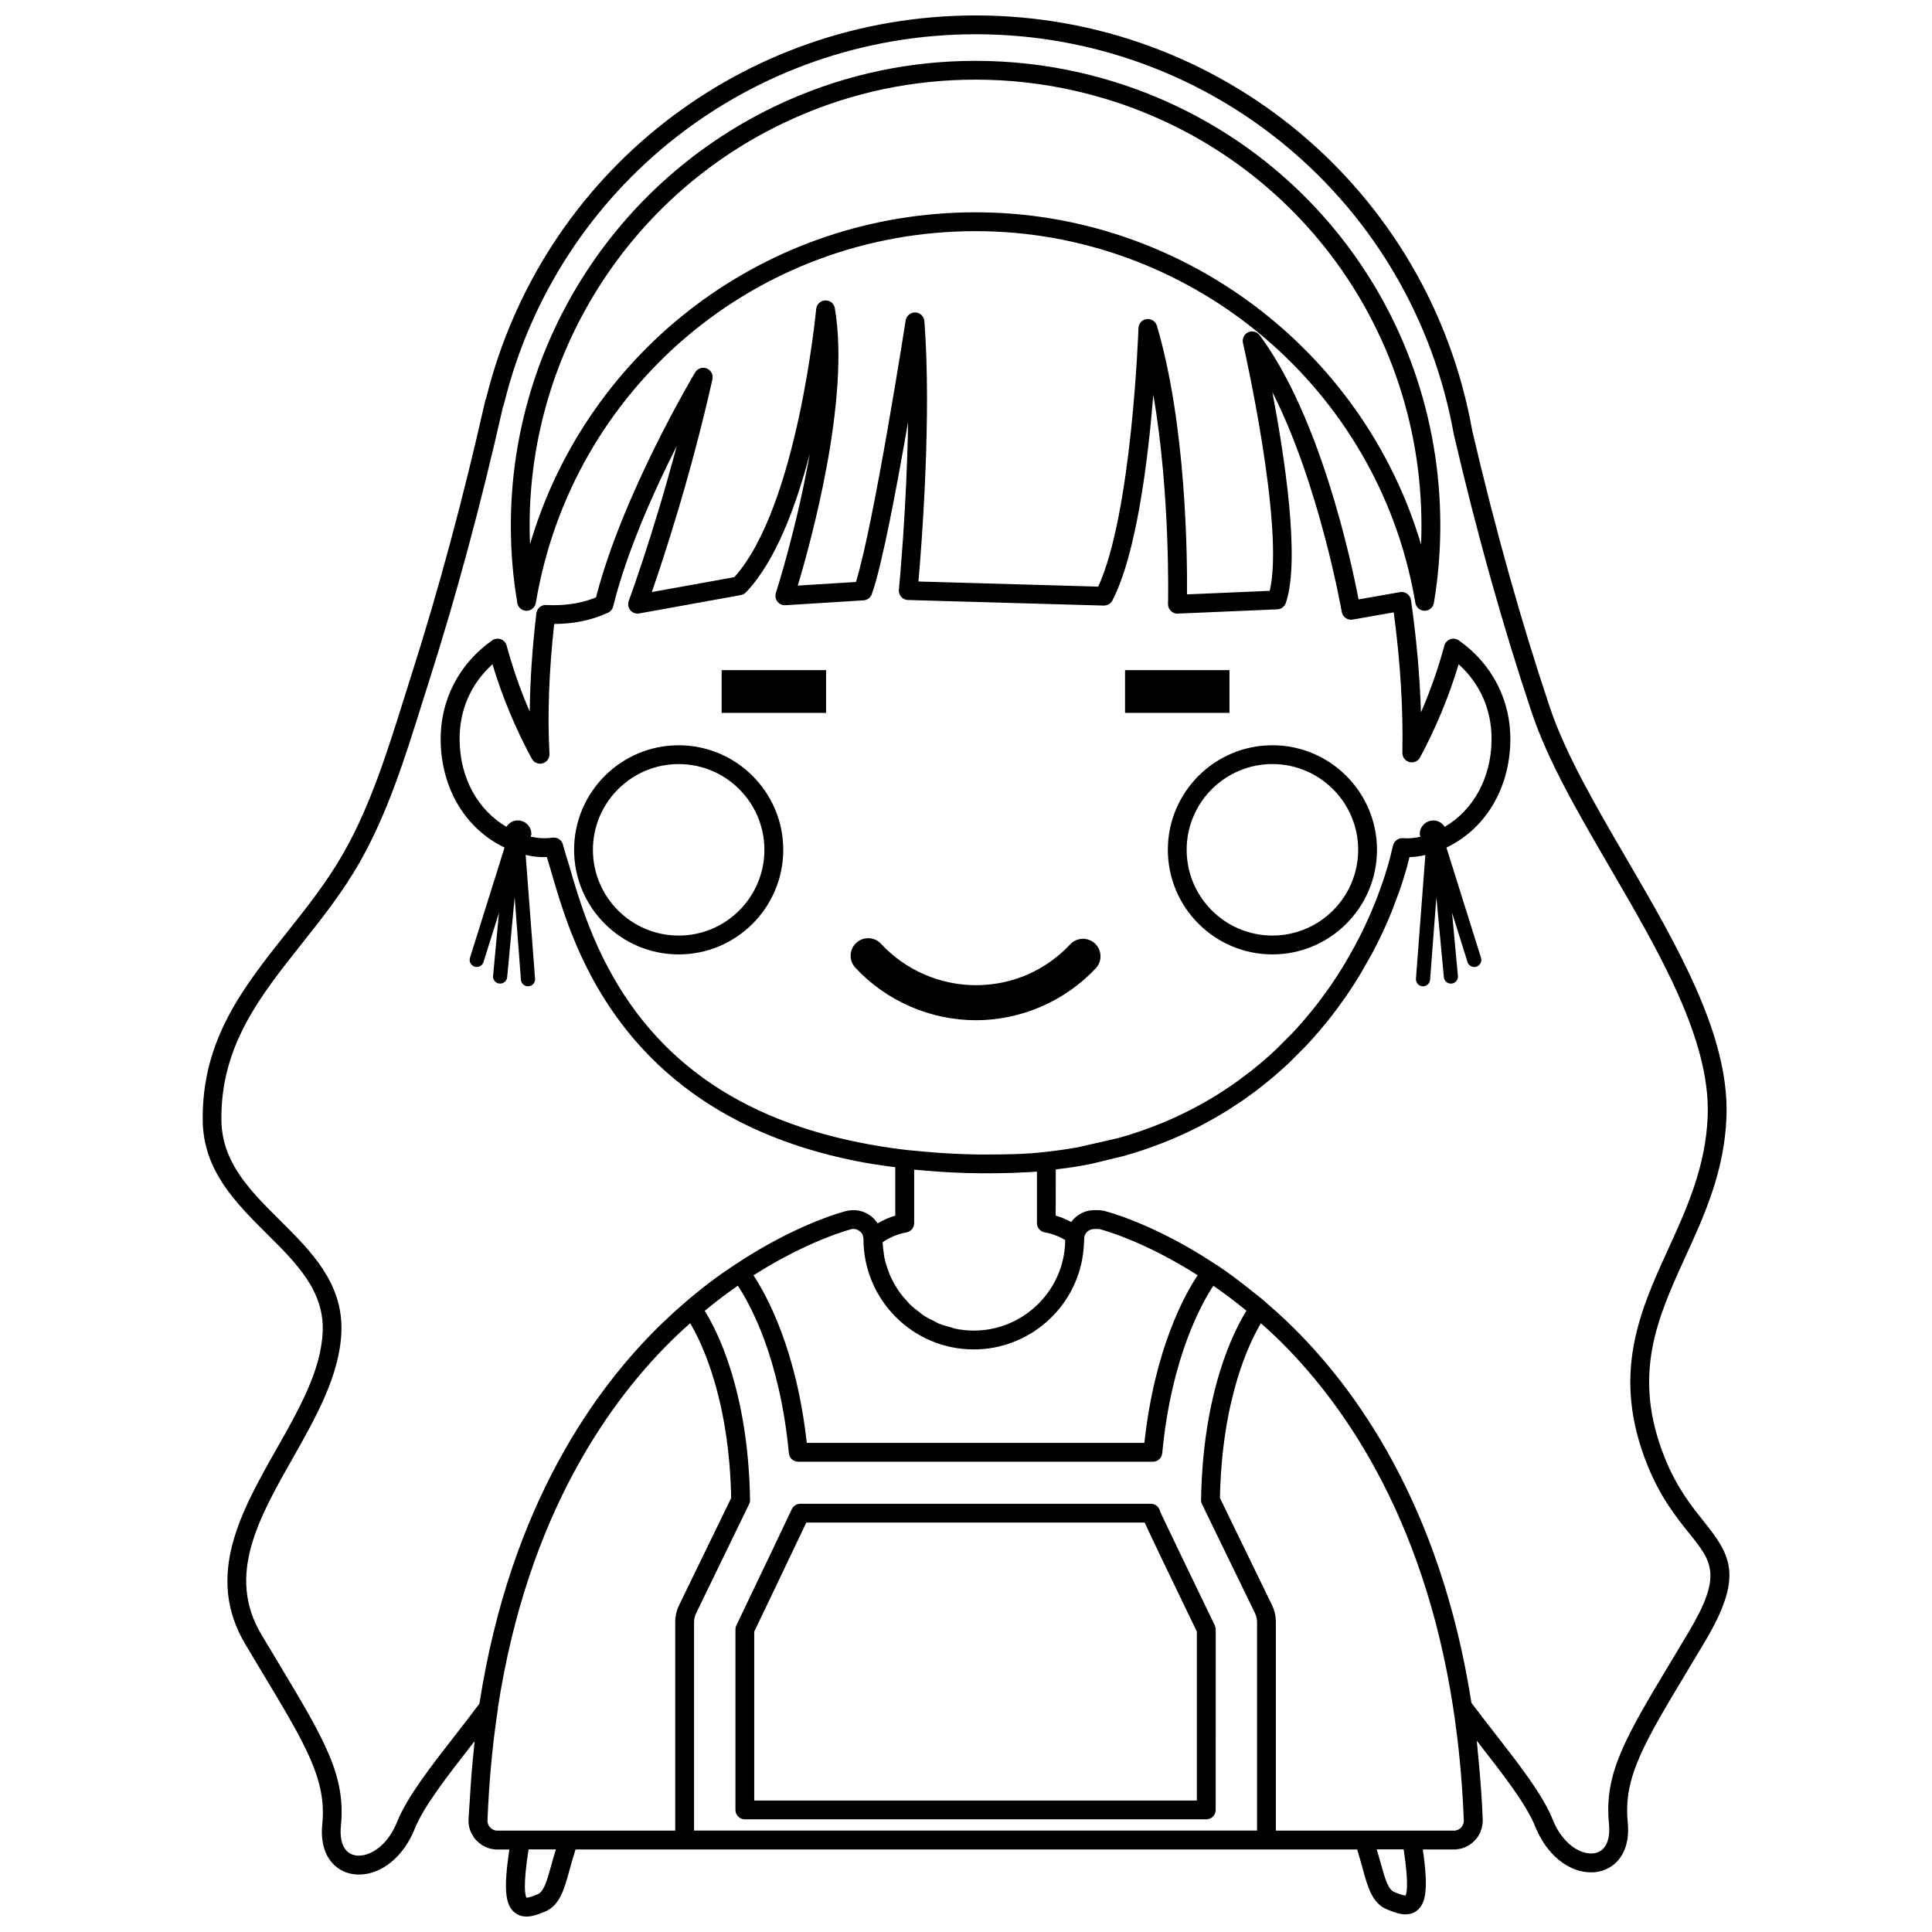
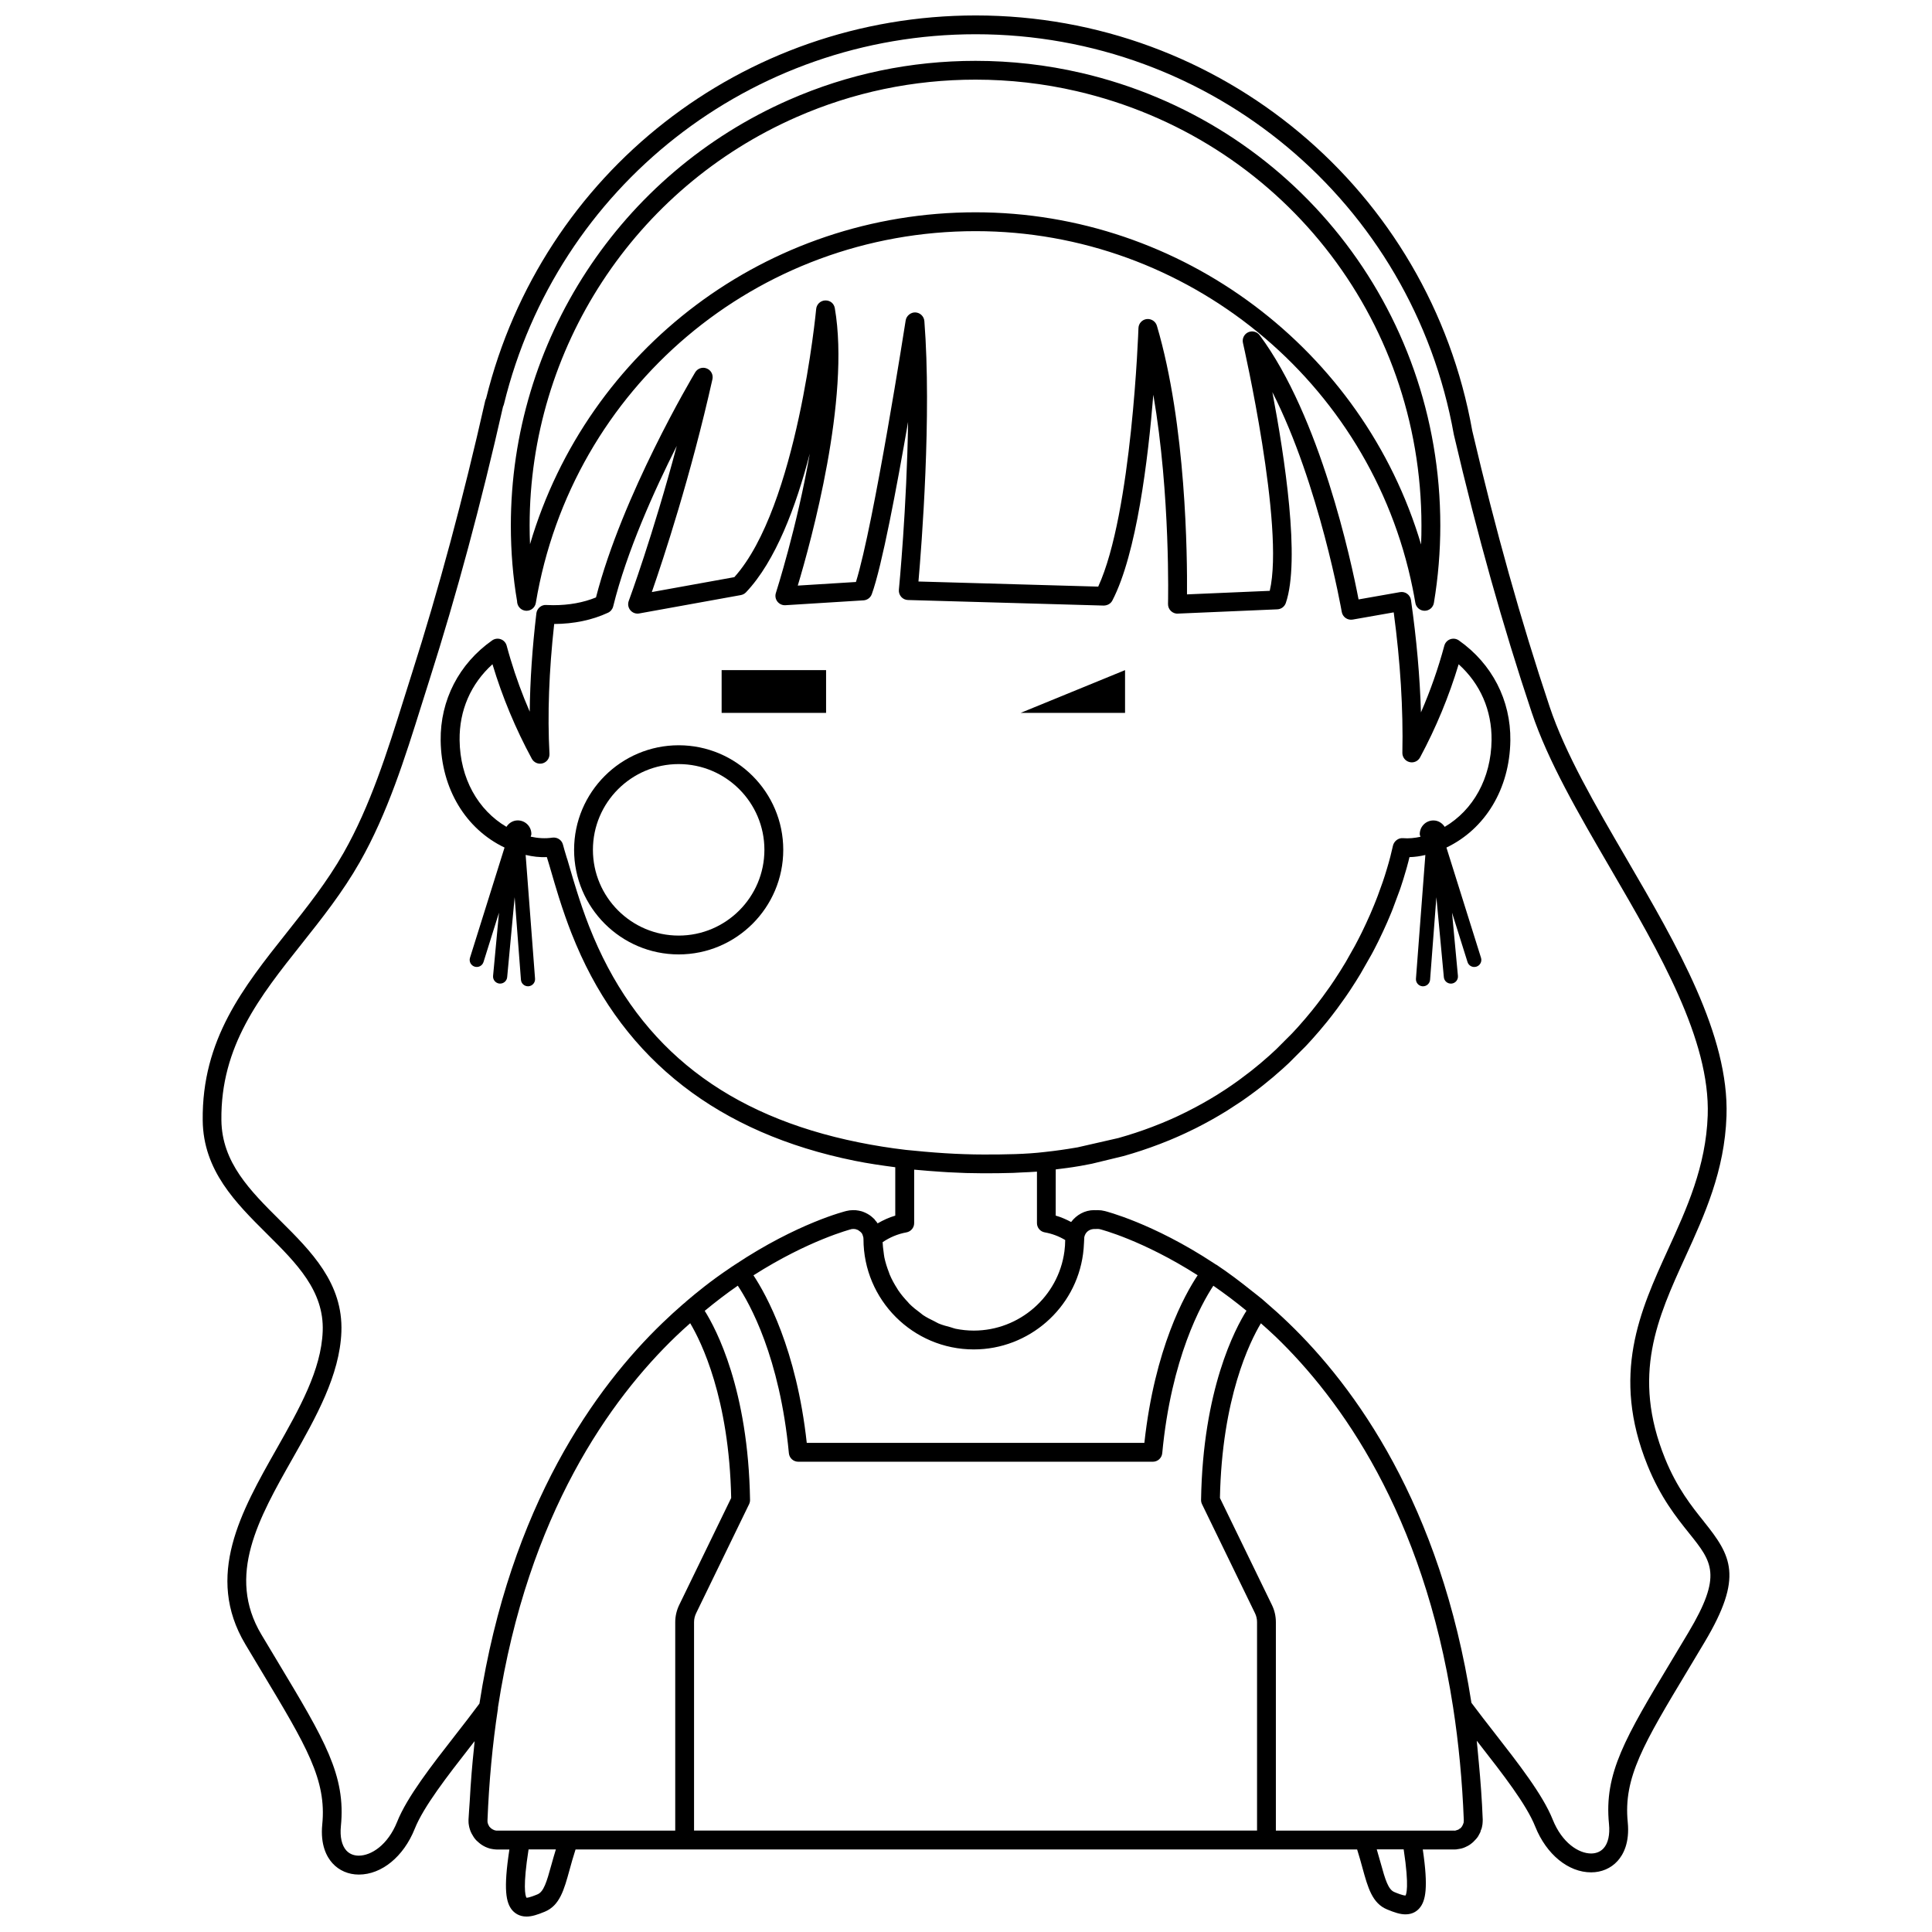
<svg xmlns="http://www.w3.org/2000/svg" width="800px" height="800px" version="1.1" viewBox="144 144 512 512">
  <defs>
    <clipPath id="a">
      <path d="m197 148.09h406v503.81h-406z" />
    </clipPath>
  </defs>
  <g clip-path="url(#a)">
    <path d="m595.54 547.21c-3.18-3.961-7.133-8.887-10.297-16.715-8.922-22.059-1.977-37.262 5.375-53.359 5.125-11.219 10.422-22.824 10.922-37.371 0.73-21.445-13.082-45.172-26.449-68.113-8.363-14.359-16.27-27.922-20.449-40.441-7.594-22.711-14.297-46.652-20.477-73.047-11.359-63.785-66.695-110.07-131.58-110.07-61.684 0-114.99 41.711-129.76 101.49-0.109 0.211-0.203 0.434-0.25 0.664-5.762 25.594-12.309 49.934-19.457 72.348l-2.102 6.672c-4.352 13.887-8.852 28.25-15.977 40.777-4.332 7.621-9.75 14.445-14.988 21.035-11.609 14.617-22.57 28.418-22.332 49.848 0.152 13.285 8.73 21.816 17.027 30.062 7.805 7.758 15.176 15.086 14.773 25.797-0.387 10.289-6.152 20.453-12.246 31.223-9.367 16.531-19.051 33.629-8.254 51.742l4.383 7.32c11.801 19.637 17.184 28.602 16 40.41-0.539 5.438 1.168 8.594 2.699 10.289 1.758 1.941 4.246 3.012 6.996 3.012 6.051 0 11.859-4.758 14.809-12.125 2.348-5.883 8.637-13.957 14.715-21.754 0.387-0.5 0.77-0.992 1.16-1.484-0.074 0.641-0.117 1.309-0.188 1.953-0.23 2.152-0.434 4.316-0.613 6.508-0.207 2.469-0.359 4.977-0.5 7.496-0.09 1.605-0.25 3.152-0.316 4.785-0.016 0.172-0.012 0.328-0.004 0.465 0 0.098 0.016 0.473 0.023 0.57 0.004 0.047 0.066 0.465 0.074 0.504l0.105 0.543c0.004 0.016 0.145 0.516 0.152 0.527 0.023 0.098 0.141 0.418 0.176 0.516 0.016 0.047 0.25 0.543 0.273 0.59 0.035 0.082 0.48 0.805 0.523 0.887 0.16 0.266 0.348 0.508 0.406 0.559 0.035 0.051 0.082 0.082 0.109 0.125 0.07 0.109 0.156 0.207 0.258 0.289 0.023 0.02 0.035 0.051 0.066 0.07 0.102 0.105 0.258 0.25 0.414 0.367 0.082 0.074 0.156 0.141 0.18 0.16 0.082 0.082 0.23 0.203 0.379 0.309 0.176 0.137 0.402 0.293 0.785 0.516 0.055 0.031 0.121 0.066 0.195 0.102 0.141 0.086 0.258 0.137 0.316 0.168 0.055 0.023 0.418 0.172 0.469 0.195 0.012 0.004 0.074 0.023 0.105 0.039 0.055 0.02 0.145 0.059 0.168 0.066 0.047 0.016 0.137 0.039 0.223 0.07 0.012 0 0.039 0.016 0.047 0.016 0.188 0.066 0.332 0.121 0.527 0.137 0.023 0.004 0.207 0.039 0.379 0.07h0.012 0.004c0.156 0.023 0.312 0.055 0.332 0.055s0.105 0.004 0.16 0.012c0.031 0 0.035 0.004 0.07 0.012 0.211 0.02 0.441 0.039 0.543 0.039h3.359c-1.621 10.625-0.906 14.117 0.766 16.102 0.672 0.754 1.844 1.664 3.766 1.664 1.445 0 2.926-0.492 4.856-1.289 3.961-1.648 5.098-5.793 6.543-11.043 0.453-1.652 0.957-3.473 1.598-5.445h207.13c0.555 1.75 1.004 3.375 1.41 4.867 1.445 5.254 2.59 9.406 6.543 11.027 1.934 0.801 3.422 1.301 4.867 1.301 1.914 0 3.09-0.906 3.727-1.672 1.602-1.895 2.352-5.356 0.852-15.527l8.605-0.004c0.23 0 0.453-0.023 0.5-0.059 0.098-0.012 0.172-0.02 0.312-0.039 0.258-0.035 0.562-0.098 0.691-0.121 0.105-0.02 0.441-0.117 0.543-0.152 0.047-0.016 0.449-0.168 0.488-0.188 0.141-0.047 0.488-0.215 0.621-0.293 0.168-0.07 0.574-0.316 0.719-0.418 0.098-0.066 0.191-0.133 0.281-0.211 0.117-0.086 0.23-0.172 0.316-0.246 0.016-0.016 0.031-0.023 0.047-0.039 0.195-0.152 0.363-0.324 0.543-0.523 0.105-0.086 0.363-0.367 0.449-0.469 0.055-0.059 0.266-0.324 0.316-0.387 0.102-0.133 0.297-0.406 0.363-0.57 0.035-0.059 0.297-0.551 0.328-0.609 0.047-0.09 0.188-0.395 0.223-0.488l-0.047-0.016c0.051-0.125 0.098-0.242 0.16-0.449l0.004-0.016 0.047 0.004c0.023-0.074 0.133-0.469 0.152-0.551 0.031-0.105 0.059-0.262 0.086-0.418 0.023-0.137 0.059-0.344 0.07-0.406 0-0.016 0.047-0.625 0.051-0.645 0.004-0.082 0.016-0.535 0.016-0.613-0.195-5.144-0.574-10.191-1.043-15.191-0.023-0.293-0.055-0.578-0.086-0.867-0.156-1.605-0.277-3.238-0.457-4.828 0.258 0.332 0.52 0.664 0.781 0.996 6.086 7.801 12.379 15.859 14.723 21.758 2.949 7.367 8.762 12.125 14.809 12.125 2.754 0 5.246-1.066 7.004-3.012 1.531-1.691 3.238-4.848 2.699-10.289-1.184-11.809 4.195-20.773 16-40.41l4.383-7.324c10.352-17.359 7.043-22.887-0.215-31.938zm-222.71-74.855c0 16.133 13.113 29.258 29.234 29.258 14.582 0 27.035-10.887 28.957-25.305 0.133-0.926 0.203-1.934 0.258-3.055 0.02-0.441 0.051-0.848 0.066-1.355 0.012-0.039 0.016-0.074 0.023-0.117 0.266-1.215 1.309-2.176 2.941-2.082 0.051 0.004 0.551-0.016 0.598-0.016 0.223 0 0.43 0.023 0.672 0.09 0.109 0.031 11.16 2.836 25.816 12.184-3.406 5.106-11.383 19.367-14.125 44.422h-89.469c-2.731-24.867-10.711-39.242-14.125-44.402 14.605-9.301 25.699-12.176 26.086-12.273 0.074 0 0.473-0.012 0.551-0.016l0.492 0.066c0.211 0.098 0.328 0.16 0.555 0.195 0.152 0.117 0.395 0.328 0.562 0.414 0 0 0.09 0.082 0.188 0.168 0.07 0.086 0.133 0.156 0.16 0.188l0.031-0.016 0.031 0.031 0.246 0.469 0.215 0.707c0 0.137 0.016 0.266 0.035 0.402 0.012 0.008-0.004 0.023 0 0.043zm-91.621-110.94c-1.281 0-2.352 0.699-2.996 1.703-7.547-4.438-12.293-12.848-12.414-22.957-0.102-7.91 2.973-14.941 8.715-20.133 0.012 0.039 0.023 0.086 0.035 0.125 2.578 8.57 6.074 16.953 10.387 24.922 0.555 1.023 1.754 1.535 2.867 1.215 1.125-0.316 1.879-1.367 1.812-2.535-0.555-10.312-0.133-21.875 1.25-34.391 5.254-0.031 10.055-1.031 14.262-2.984 0.684-0.316 1.188-0.934 1.371-1.668 3.57-14.508 10.883-30.711 16.852-42.535-6.281 23.633-12.645 40.859-12.723 41.07-0.312 0.84-0.152 1.785 0.422 2.469 0.57 0.691 1.473 1.02 2.352 0.855l26.93-4.867c0.523-0.098 1.004-0.352 1.367-0.734 7.856-8.273 13.266-22.754 16.906-36.773-3.383 19.469-8.895 36.648-8.984 36.934-0.258 0.785-0.105 1.648 0.402 2.297 0.504 0.648 1.309 1.012 2.125 0.961l20.695-1.289c0.988-0.059 1.848-0.707 2.188-1.633 2.676-7.34 6.613-28.27 9.621-45.664-0.332 22.758-2.41 44.18-2.438 44.477-0.066 0.684 0.156 1.371 0.613 1.891 0.453 0.52 1.109 0.828 1.797 0.84l51.887 1.473c0.988-0.031 1.84-0.492 2.281-1.344 6.434-12.395 9.477-37.473 10.852-54.531 4.578 26.555 3.906 55.102 3.894 55.445-0.016 0.691 0.25 1.359 0.746 1.844 0.492 0.488 1.188 0.77 1.859 0.715l26.359-1.133c1.027-0.039 1.918-0.711 2.254-1.684 3.891-11.34-0.336-38.895-3.566-55.883 12.453 24.484 18.324 57.852 18.391 58.25 0.109 0.648 0.48 1.234 1.023 1.617 0.543 0.383 1.215 0.527 1.863 0.418l10.883-1.914c1.762 13.133 2.535 25.641 2.293 37.203-0.023 1.152 0.746 2.172 1.859 2.465 1.125 0.301 2.289-0.215 2.832-1.234 4.238-7.894 7.668-16.184 10.223-24.68 5.75 5.188 8.816 12.219 8.723 20.133-0.133 10.105-4.875 18.516-12.418 22.957-0.645-0.996-1.719-1.699-2.992-1.699-2.004 0-3.621 1.621-3.621 3.621 0 0.258 0.133 0.465 0.188 0.707-1.516 0.336-3.09 0.5-4.656 0.367-1.234-0.105-2.371 0.82-2.644 2.031l-0.141 0.605-0.438 1.82c-0.004 0.016-0.121 0.492-0.121 0.508l-0.145 0.523-0.238 0.887-0.18 0.629-0.238 0.816c-0.004 0.02-0.188 0.625-0.195 0.645l-0.203 0.664-0.242 0.785-0.504 1.527-0.188 0.535-1.199 3.324-0.316 0.812-0.324 0.82-0.312 0.781-0.352 0.84c-0.012 0.02-0.336 0.801-0.348 0.828l-0.332 0.785-0.969 2.144c0 0.004-0.266 0.586-0.273 0.59l-0.672 1.414-0.348 0.727-0.488 0.969c0 0.004-0.387 0.754-0.387 0.762l-0.695 1.324s-0.246 0.465-0.246 0.465l-2.402 4.258-0.297 0.484c-0.789 1.32-1.617 2.637-2.488 3.949l-0.316 0.48-0.762 1.129-0.363 0.527-2 2.781-0.422 0.555-0.84 1.113-0.379 0.484-1.102 1.395c-1.152 1.422-2.348 2.828-3.793 4.438l-1.09 1.176c0 0.004-0.398 0.43-0.398 0.43l-4.176 4.176-0.398 0.371-1.379 1.27c-1.531 1.371-3.125 2.719-4.832 4.07l-3.219 2.434-0.465 0.336-1.414 0.996-0.473 0.324-1.477 0.992-0.434 0.277-1.688 1.078c-2.453 1.516-5.031 2.957-7.664 4.281l-0.449 0.227-1.684 0.816-0.543 0.262-1.707 0.777-0.594 0.258-1.742 0.742-0.543 0.215-2.121 0.836c-2.902 1.109-5.93 2.106-9.02 2.973l-10.793 2.465-0.543 0.09c-2.551 0.441-5.168 0.816-8.016 1.125-5.188 0.629-10.664 0.684-16.328 0.684-1.707 0-3.43-0.035-5.184-0.098-3.289-0.105-6.742-0.324-10.504-0.656-1.586-0.141-3.199-0.293-4.918-0.469-4.172-0.488-8.387-1.16-12.531-2-34.734-7.023-57.707-24.801-70.266-54.406l-1.176-2.875c-1.27-3.25-2.312-6.332-3.223-9.219l-0.934-3.031-0.23-0.777-1.355-4.621-0.168-0.492-0.203-0.672c-0.293-0.938-0.555-1.883-0.812-2.836-0.328-1.223-1.516-1.984-2.777-1.824-1.914 0.289-3.879 0.16-5.769-0.258 0.051-0.238 0.18-0.438 0.18-0.691 0.016-1.992-1.609-3.617-3.609-3.617zm103 109.18c1.188-0.211 2.055-1.25 2.055-2.453v-14.172c0.645 0.059 1.238 0.105 1.863 0.16 0.676 0.059 1.359 0.121 2.012 0.172 1.094 0.09 2.156 0.168 3.199 0.23 0.645 0.039 1.309 0.09 1.941 0.125 1.047 0.059 2.07 0.102 3.09 0.137 0.574 0.02 1.16 0.051 1.723 0.07 1.414 0.039 2.816 0.059 4.211 0.066 0.121 0 0.242 0.004 0.363 0.004h0.051c2.613 0 5.195-0.023 7.75-0.105 0.781-0.02 1.559-0.086 2.332-0.121 1.34-0.066 2.691-0.102 4.004-0.211v13.637c0 1.211 0.863 2.242 2.055 2.453 1.934 0.344 3.754 1.027 5.43 2.031-0.012 1.008-0.066 2.016-0.207 3.012-1.602 11.969-11.926 20.992-24.016 20.992-1.652 0-3.266-0.172-4.828-0.488-0.449-0.09-0.852-0.277-1.289-0.395-1.098-0.293-2.203-0.574-3.231-1.012-0.383-0.16-0.727-0.402-1.098-0.578-1.039-0.504-2.07-1.012-3.019-1.652-0.258-0.176-0.473-0.398-0.727-0.578-1.012-0.742-2.004-1.523-2.891-2.414-0.137-0.137-0.246-0.301-0.383-0.441-0.945-0.996-1.832-2.047-2.606-3.199-0.074-0.105-0.125-0.23-0.203-0.344-0.777-1.199-1.473-2.465-2.031-3.797-0.074-0.18-0.121-0.383-0.195-0.562-0.492-1.258-0.906-2.559-1.195-3.91-0.102-0.473-0.133-0.969-0.203-1.449-0.133-0.855-0.215-1.723-0.262-2.609 1.91-1.301 4.055-2.195 6.305-2.598zm97.801 27.598c17.094 16.438 39.137 46.82 47.07 98.199 1.477 9.508 2.434 19.59 2.84 29.926-0.004 0.074-0.031 0.59-0.031 0.672-0.02 0.051-0.203 0.527-0.211 0.586l-0.266 0.488c-0.055 0.055-0.203 0.242-0.277 0.344l-0.004 0.004c-0.035 0.023-0.066 0.051-0.102 0.082-0.023 0.016-0.047 0.039-0.07 0.055-0.156 0.086-0.309 0.16-0.441 0.297-0.059 0.02-0.137 0.051-0.223 0.086-0.145 0.047-0.383 0.121-0.43 0.137l-0.02 0.016c-0.02 0.004-0.039 0.012-0.066 0.016-0.105 0.012-0.207 0.031-0.289 0.051h-0.035v-0.016l-47.336-0.008v-55.246c0-1.602-0.371-3.195-1.066-4.586l-13.758-28.312c0.527-26.504 7.926-41.402 10.855-46.297 1.281 1.141 2.562 2.254 3.859 3.508zm-151.25-6.809c2.856-2.359 5.777-4.606 8.762-6.664 3.141 4.707 11.129 18.898 13.539 44.391 0.117 1.281 1.195 2.262 2.484 2.262h93.977c1.285 0 2.363-0.977 2.484-2.262 2.394-25.301 10.395-39.605 13.543-44.379 2.961 2.051 5.898 4.254 8.781 6.625-2.996 4.758-11.566 20.867-12.035 50.133-0.004 0.387 0.082 0.777 0.25 1.129l14.035 28.879c0.359 0.727 0.551 1.547 0.551 2.379v55.242h-149.2v-55.238c0-0.82 0.195-1.641 0.57-2.402l14.02-28.859c0.172-0.352 0.258-0.742 0.25-1.129-0.473-29.281-9.012-45.348-12.012-50.105zm-3.852 3.281c2.891 4.852 10.332 19.84 10.863 46.316l-13.754 28.309c-0.699 1.426-1.074 3.019-1.074 4.594v55.246h-47.363s-0.047-0.004-0.059-0.004c-0.059-0.012-0.117-0.02-0.188-0.031-0.176-0.051-0.316-0.074-0.301-0.07-0.098-0.047-0.371-0.172-0.449-0.203l-0.43-0.277c-0.059-0.066-0.125-0.133-0.191-0.191-0.07-0.074-0.16-0.176-0.277-0.281-0.098-0.211-0.242-0.492-0.328-0.621-0.023-0.105-0.117-0.441-0.156-0.543l-0.012-0.523c0.402-10.184 1.328-20.137 2.769-29.574 0.012-0.082-0.004-0.156-0.004-0.238 0.004-0.031 0.004-0.066 0.012-0.098 7.918-51.398 29.98-81.812 47.098-98.281 1.281-1.246 2.566-2.387 3.844-3.527zm-36.797 143.58c-1.238 4.504-2.019 7.082-3.648 7.766-0.66 0.273-2.195 0.906-2.938 0.91-0.352-0.578-0.977-3.078 0.551-12.809h7.234c-0.449 1.457-0.848 2.856-1.199 4.133zm226.36 8.086c-0.742 0-2.293-0.641-2.961-0.922-1.617-0.664-2.398-3.246-3.637-7.75-0.309-1.109-0.641-2.301-1.02-3.559h7.133c1.555 10.164 0.637 12.055 0.484 12.23zm74.992-69.734-4.375 7.305c-12.383 20.609-18.035 30.023-16.688 43.48 0.281 2.82-0.227 5.109-1.438 6.438-1.027 1.133-2.363 1.371-3.301 1.371-3.273 0-7.688-2.777-10.176-8.984-2.609-6.555-9.125-14.902-15.426-22.98-2.106-2.699-4.191-5.379-6.117-7.969-8.195-52.531-30.875-83.738-48.477-100.67-2.055-1.98-4.102-3.824-6.074-5.508l-0.074-0.066c-0.004-0.004-0.012-0.016-0.016-0.02-0.035-0.031-0.074-0.055-0.105-0.086l-0.691-0.605c-0.902-0.754-1.828-1.449-2.742-2.18-3.031-2.434-6.207-4.836-9.406-6.961-0.039-0.023-0.09-0.023-0.133-0.051l-0.59-0.387c-16.133-10.621-28.758-13.766-28.84-13.785-0.609-0.16-1.25-0.242-1.895-0.242-0.215 0-0.438 0.012-0.312 0.023-0.047 0-0.59-0.023-0.641-0.023-2.457 0-4.672 1.254-6.086 3.148-1.309-0.695-2.66-1.293-4.09-1.699l0.012-12.242c2.055-0.25 4.109-0.508 6.082-0.852l0.543-0.09 2.18-0.414c0.012 0 0.797-0.152 0.805-0.156l8.305-2.012c3.219-0.902 6.394-1.949 9.703-3.215l1.953-0.777c0.004 0 0.578-0.23 0.586-0.23l1.797-0.766c0.012-0.004 0.645-0.281 0.656-0.289l1.738-0.789c0.012-0.004 0.84-0.402 0.852-0.406l1.535-0.742 0.465-0.227c2.762-1.391 5.465-2.906 8.184-4.586l3.633-2.371c0.012-0.004 0.523-0.363 0.539-0.367l1.449-1.027c0.004-0.004 0.504-0.363 0.508-0.367l1.457-1.074s0.402-0.309 0.406-0.309l1.578-1.223c1.727-1.367 3.391-2.777 5.129-4.332l1.324-1.219 0.395-0.367 4.414-4.418 0.383-0.406 1.355-1.477c1.316-1.457 2.57-2.934 3.977-4.664l0.984-1.25 0.383-0.488 0.891-1.176s0.43-0.57 0.434-0.574l2.051-2.852c0.012-0.016 0.422-0.621 0.438-0.637l0.777-1.145s0.328-0.5 0.328-0.5c0.906-1.371 1.773-2.75 2.555-4.055l2.938-5.152 0.418-0.781 0.508-0.977 0.371-0.734 0.484-0.953c0.004-0.016 0.383-0.789 0.387-0.805l0.746-1.57 0.258-0.555 0.984-2.172c0.004-0.016 0.207-0.488 0.211-0.508l0.289-0.672 0.59-1.406c0.004-0.016 0.344-0.871 0.352-0.887l1.879-5.055c0.012-0.031 0.238-0.684 0.246-0.719l0.562-1.738c0-0.004 0.191-0.621 0.195-0.625l0.691-2.324c0.004-0.016 0.18-0.641 0.188-0.656l0.23-0.875 0.152-0.555c0.004-0.023 0.227-0.922 0.23-0.945l0.059-0.242c1.43-0.031 2.836-0.246 4.211-0.57l-2.492 32.781c-0.082 1.031 0.691 1.934 1.723 2.016 0.051 0 0.102 0.004 0.145 0.004 0.973 0 1.793-0.75 1.875-1.734l1.668-21.879 1.98 21.199c0.09 0.973 0.906 1.699 1.859 1.699 0.059 0 0.117 0 0.188-0.004 1.023-0.098 1.785-1.012 1.684-2.047l-1.562-16.742 4.102 13.074c0.301 0.988 1.355 1.543 2.348 1.23 0.984-0.309 1.543-1.359 1.23-2.348l-9.164-29.215c10.27-4.914 16.773-15.547 16.938-28.379 0.133-10.66-4.84-20.32-13.645-26.516-0.664-0.469-1.512-0.586-2.289-0.309-0.766 0.277-1.344 0.91-1.562 1.699-1.617 6.012-3.691 11.93-6.195 17.68-0.281-9.465-1.164-19.438-2.641-29.762-0.098-0.672-0.457-1.266-1.008-1.668-0.551-0.402-1.234-0.551-1.895-0.438l-10.988 1.934c-1.953-10.152-10.156-48.453-26.215-70.023-0.707-0.945-1.969-1.258-3.043-0.777-1.066 0.5-1.648 1.672-1.379 2.828 0.109 0.504 11.113 48.738 7.098 65.695l-21.93 0.941c0.09-9.922-0.191-44.875-7.977-71.191-0.348-1.176-1.516-1.91-2.711-1.77-1.215 0.156-2.137 1.168-2.176 2.398-0.016 0.5-1.703 49.051-10.664 68.504l-47.637-1.355c0.848-9.707 3.523-43.938 1.566-69.012-0.102-1.258-1.129-2.246-2.394-2.297-1.148-0.059-2.363 0.855-2.559 2.109-0.09 0.559-8.453 54.16-13.18 69.328l-15.418 0.957c3.508-11.684 13.961-49.578 9.82-73.504-0.211-1.23-1.184-2.102-2.555-2.066-1.25 0.051-2.273 1.02-2.387 2.266-0.047 0.523-4.988 52.488-21.684 71.066l-21.871 3.953c3.059-8.801 10.348-30.828 16.062-56.402 0.266-1.195-0.371-2.41-1.512-2.856-1.137-0.465-2.434-0.016-3.062 1.039-0.797 1.328-19.285 32.469-26.285 59.641-3.356 1.367-7.148 2.055-11.316 2.055-0.66 0-1.285-0.016-1.875-0.051-1.25-0.109-2.449 0.891-2.606 2.203-1.09 9.203-1.676 17.93-1.762 26.07-1.969-4.539-3.672-9.184-5.082-13.887-0.363-1.199-0.707-2.402-1.031-3.613-0.211-0.785-0.789-1.422-1.562-1.699-0.762-0.273-1.617-0.16-2.281 0.309-8.805 6.191-13.777 15.855-13.648 26.516 0.156 12.832 6.656 23.469 16.93 28.379l-9.16 29.215c-0.301 0.988 0.242 2.039 1.238 2.348 0.984 0.312 2.035-0.238 2.348-1.23l4.102-13.074-1.566 16.742c-0.102 1.031 0.66 1.949 1.691 2.047 0.059 0.004 0.117 0.004 0.176 0.004 0.961 0 1.773-0.73 1.867-1.699l1.98-21.199 1.668 21.879c0.066 0.984 0.898 1.734 1.867 1.734 0.039 0 0.09 0 0.137-0.004 1.043-0.082 1.812-0.984 1.734-2.016l-2.492-32.793c1.84 0.434 3.734 0.672 5.617 0.57 0.09 0.324 0.188 0.641 0.289 0.945l0.207 0.684 0.18 0.594 1.387 4.746c0 0.012 0.172 0.562 0.176 0.574l0.953 3.129c1.098 3.473 2.188 6.57 3.352 9.551l1.215 2.957c13.043 30.754 37.891 50.039 73.848 57.309 3.535 0.715 7.141 1.238 10.73 1.707v12.828c-1.641 0.469-3.195 1.199-4.684 2.051-0.074-0.117-0.195-0.301-0.25-0.371-0.012-0.012-0.352-0.402-0.363-0.418-0.145-0.23-0.223-0.344-0.438-0.516-0.004-0.004-0.625-0.551-0.629-0.555-0.16-0.133-0.309-0.238-0.418-0.312-0.039-0.023-0.105-0.066-0.172-0.105-0.172-0.125-0.324-0.215-0.379-0.238-0.066-0.035-0.238-0.121-0.387-0.191-0.059-0.031-0.109-0.059-0.145-0.082-0.18-0.09-0.344-0.156-0.527-0.227-0.055-0.023-0.125-0.051-0.207-0.074-0.207-0.086-0.402-0.141-0.57-0.172-0.074-0.023-0.469-0.105-0.543-0.121-0.105-0.023-0.637-0.102-0.746-0.105l-0.742-0.02-0.543 0.035c-0.312 0-0.555 0.051-0.504 0.051-0.086 0.012-0.625 0.117-0.707 0.133-0.133 0.031-12.871 3.144-29.527 14.234-0.016 0.012-0.031 0.012-0.047 0.02-0.18 0.117-0.328 0.227-0.508 0.344-0.141 0.102-0.281 0.188-0.43 0.281-0.086 0.055-0.168 0.121-0.25 0.18-5.324 3.559-9.215 6.816-11.336 8.613l-0.441 0.379c-0.035 0.031-0.055 0.074-0.09 0.105-0.246 0.211-0.508 0.406-0.754 0.621-1.762 1.535-3.551 3.16-5.336 4.883-17.637 16.973-40.359 48.262-48.523 100.89-2 2.707-4.18 5.508-6.387 8.34-6.297 8.074-12.809 16.43-15.418 22.973-2.484 6.207-6.902 8.984-10.176 8.984-0.941 0-2.273-0.238-3.301-1.371-1.203-1.336-1.719-3.621-1.438-6.438 1.352-13.457-4.301-22.867-16.688-43.48l-4.379-7.305c-9.316-15.625-0.754-30.738 8.309-46.727 6.121-10.812 12.461-21.992 12.891-33.488 0.484-12.902-8.016-21.352-16.238-29.523-7.934-7.891-15.434-15.34-15.562-26.586-0.223-19.648 10.207-32.781 21.25-46.684 5.356-6.742 10.891-13.719 15.418-21.676 7.387-12.988 11.969-27.609 16.398-41.75l2.098-6.644c7.148-22.43 13.703-46.77 19.477-72.348 0.102-0.191 0.18-0.395 0.23-0.598 14.121-57.738 65.527-98.074 125.04-98.074 62.457 0 115.73 44.562 126.7 106.09 6.242 26.676 12.988 50.766 20.633 73.621 4.348 13.008 12.375 26.781 20.867 41.367 13.012 22.332 26.461 45.422 25.781 65.434-0.469 13.551-5.562 24.695-10.484 35.473-7.465 16.348-15.191 33.25-5.461 57.305 3.441 8.508 7.648 13.754 11.027 17.973 6.098 7.598 8.879 11.07-0.18 26.258z" />
  </g>
  <path d="m323.86 396.93c15.281 0 27.711-12.434 27.711-27.715s-12.43-27.711-27.711-27.711c-15.285 0-27.719 12.43-27.719 27.711s12.434 27.715 27.719 27.715zm0-50.441c12.523 0 22.715 10.191 22.715 22.723s-10.191 22.727-22.715 22.727c-12.535 0-22.73-10.191-22.73-22.727 0-12.535 10.195-22.723 22.73-22.723z" />
-   <path d="m453.49 369.21c0 15.281 12.43 27.715 27.711 27.715 15.285 0 27.715-12.434 27.715-27.715s-12.434-27.711-27.715-27.711c-15.281-0.004-27.711 12.426-27.711 27.711zm27.711-22.727c12.535 0 22.727 10.191 22.727 22.723s-10.191 22.727-22.727 22.727c-12.523 0-22.723-10.191-22.723-22.727 0-12.535 10.199-22.723 22.723-22.723z" />
-   <path d="m402.61 414.37c11.984 0 23.566-5.019 31.781-13.758 1.754-1.875 1.656-4.812-0.211-6.566-1.867-1.754-4.801-1.664-6.555 0.211-6.559 6.984-15.441 10.828-25.008 10.828-9.508 0-18.668-3.996-25.137-10.969-1.742-1.879-4.684-1.988-6.57-0.242-1.879 1.75-1.988 4.684-0.242 6.566 8.223 8.852 19.863 13.93 31.941 13.93z" />
  <path d="m430.48 163.31c-9.113-2.117-18.516-3.184-27.938-3.184-17.176 0-33.801 3.473-49.422 10.328-44.797 19.645-73.742 63.934-73.742 112.83 0 6.879 0.57 13.754 1.656 20.043 0 0.207 0.023 0.418 0.082 0.625 0.246 1.023 1.129 1.809 2.215 1.898 0.07 0.004 0.141 0.012 0.211 0.012 1.203 0 2.258-0.871 2.457-2.086 9.551-57.086 58.566-98.52 116.55-98.52 55.992 0 104.7 39.781 115.8 94.574 0.258 1.309 0.52 2.621 0.734 3.941 0.203 1.203 1.238 2.086 2.457 2.086s2.258-0.883 2.457-2.086c1.129-6.746 1.699-13.637 1.699-20.484 0.008-57.641-39.148-106.97-95.211-119.98zm90.121 124.99c-15.332-51.617-63.359-88.039-118.06-88.039-55.312 0-102.8 36.188-118.08 87.953-0.07-1.648-0.105-3.289-0.105-4.938 0-46.918 27.773-89.41 70.762-108.26 14.988-6.574 30.938-9.91 47.418-9.91 9.043 0 18.066 1.027 26.812 3.059 53.785 12.473 91.352 59.812 91.352 115.11 0.008 1.672-0.027 3.352-0.098 5.023z" />
-   <path d="m338.9 575.83v47.816c0 1.379 1.113 2.492 2.492 2.492h122.29c1.375 0 2.492-1.113 2.492-2.492l0.004-47.816c0-0.379-0.086-0.746-0.246-1.09-5.578-11.531-14.066-29.18-14.496-30.188-0.215-1.184-1.25-2.039-2.453-2.039h-92.891c-0.992 0-1.898 0.605-2.297 1.516-0.402 0.926-8.984 18.883-14.656 30.723-0.16 0.336-0.238 0.707-0.238 1.078zm4.981 0.57c1.98-4.141 11.145-23.277 13.793-28.898h89.684c1.309 2.875 4.731 10.098 13.824 28.902v44.754h-117.3z" />
  <path d="m335.24 321.59h27.68v11.332h-27.68z" />
-   <path d="m442.15 321.59h27.668v11.332h-27.668z" />
+   <path d="m442.15 321.59v11.332h-27.668z" />
</svg>